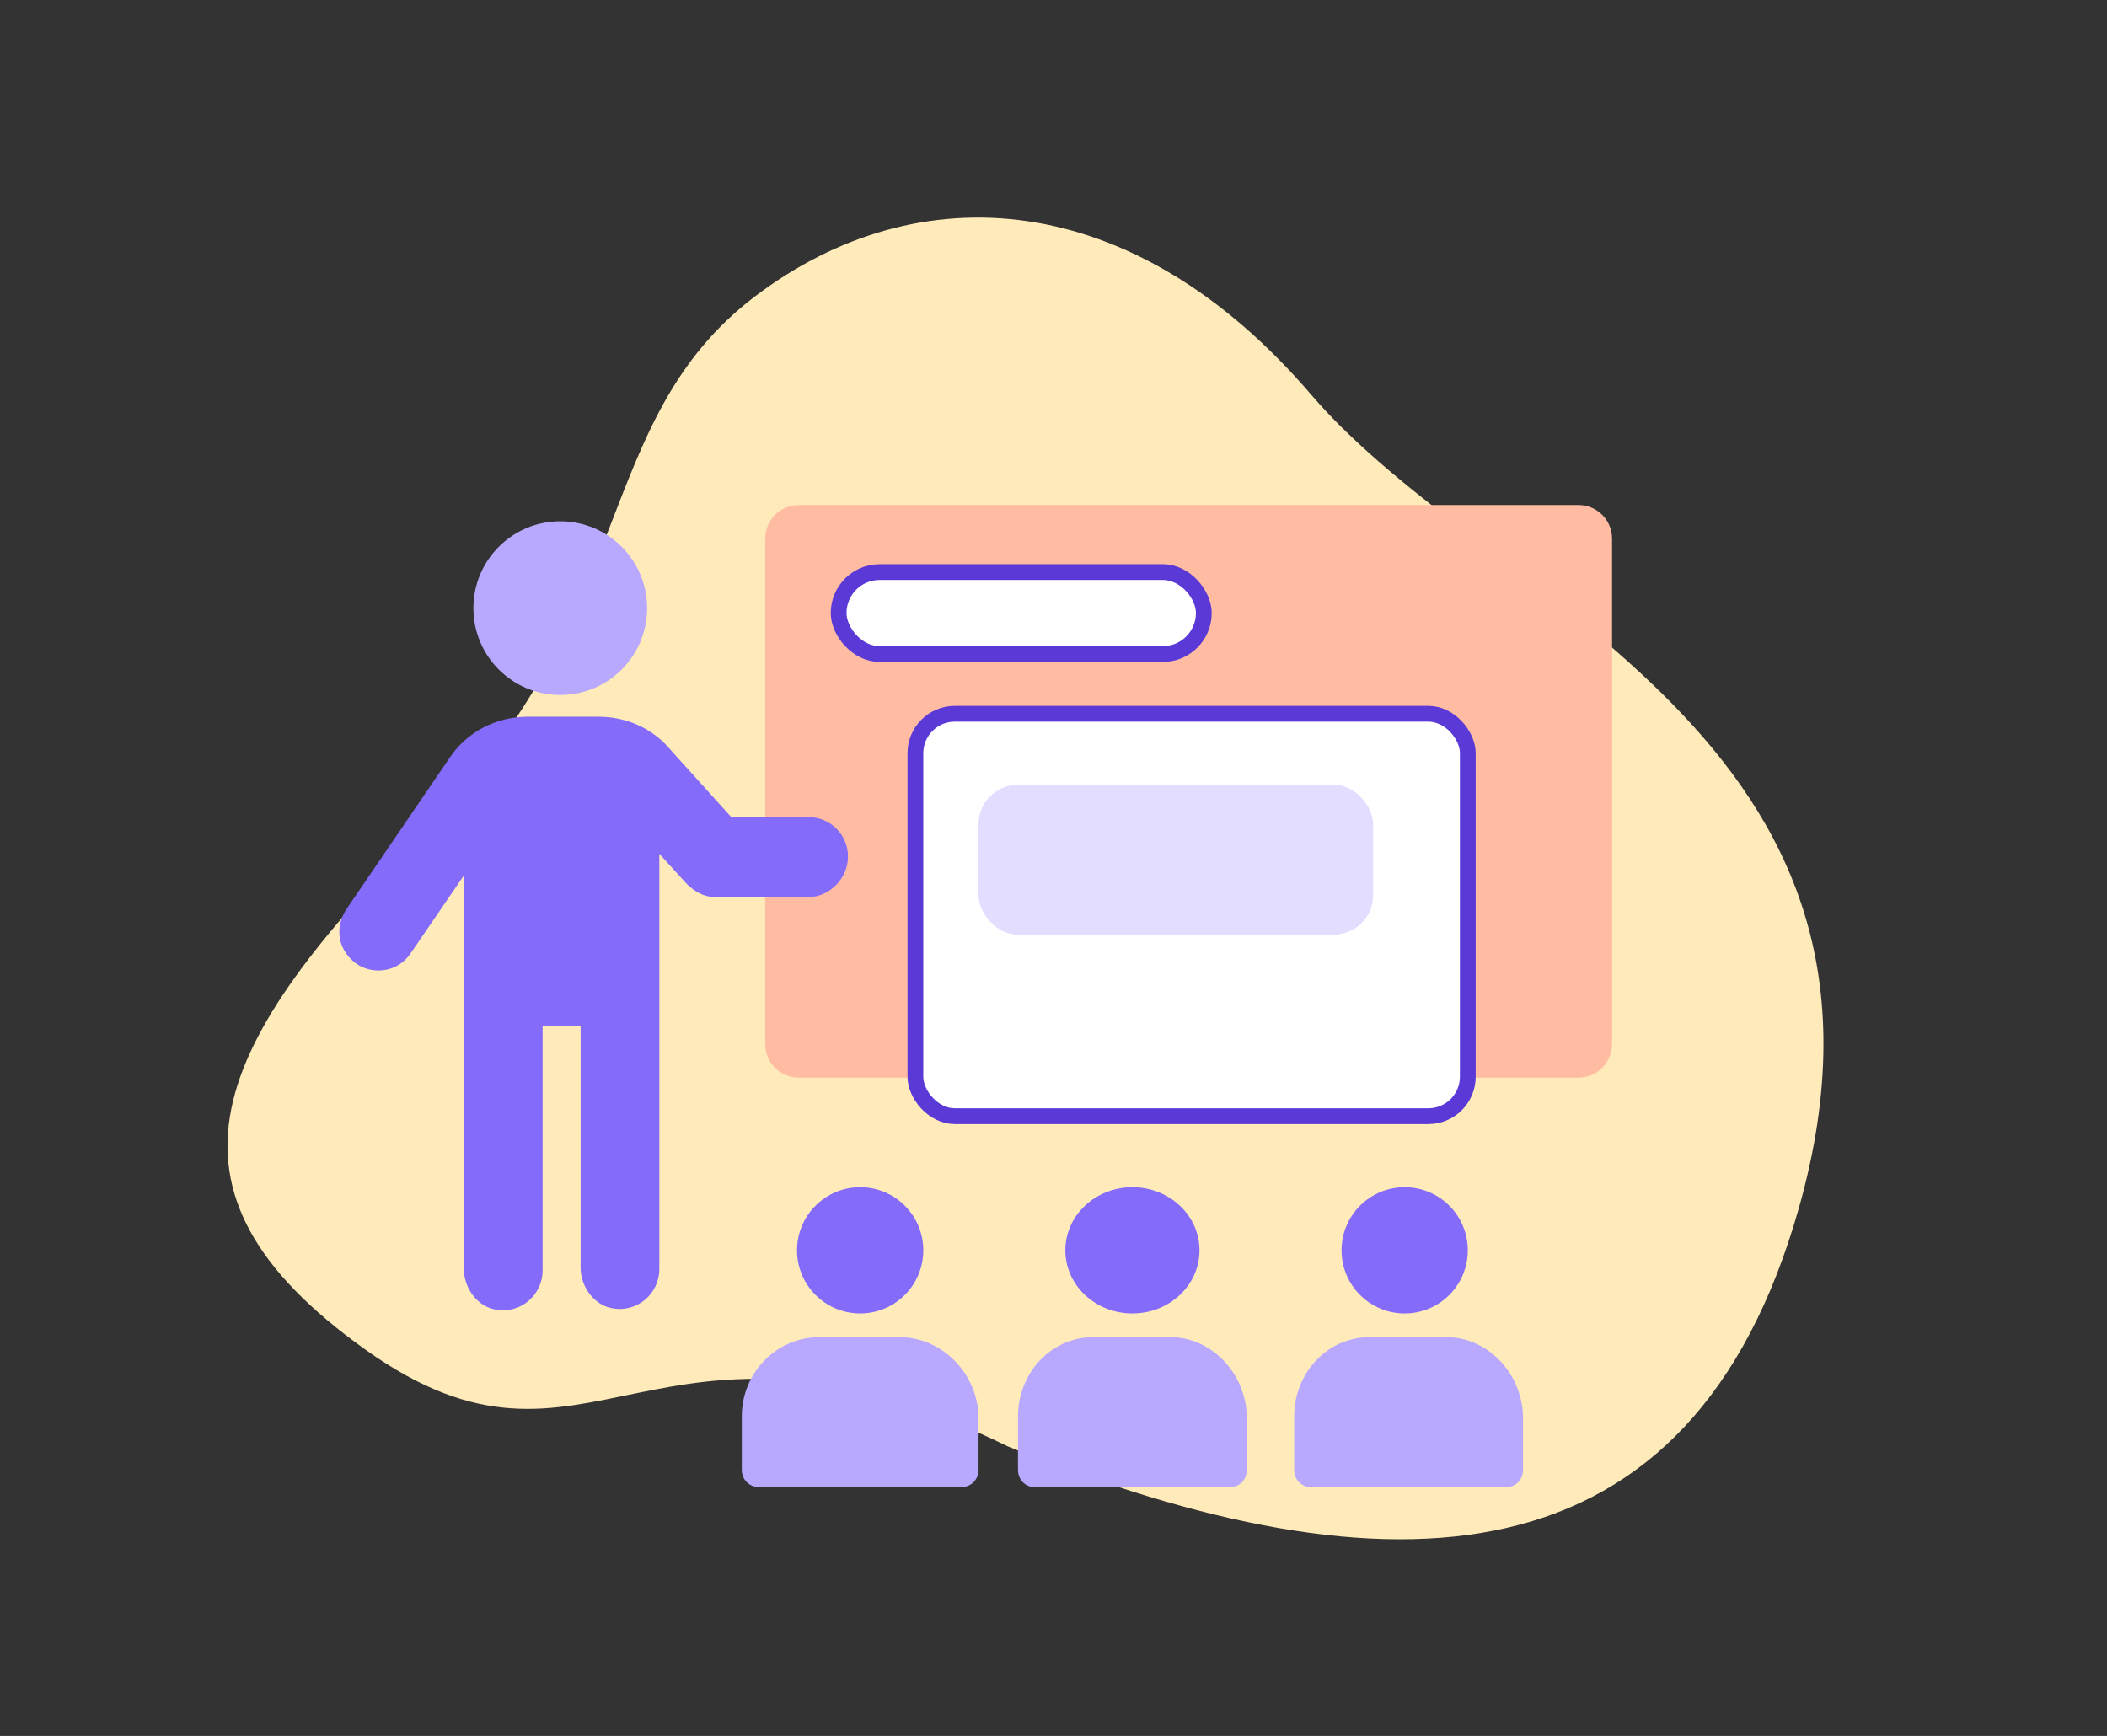
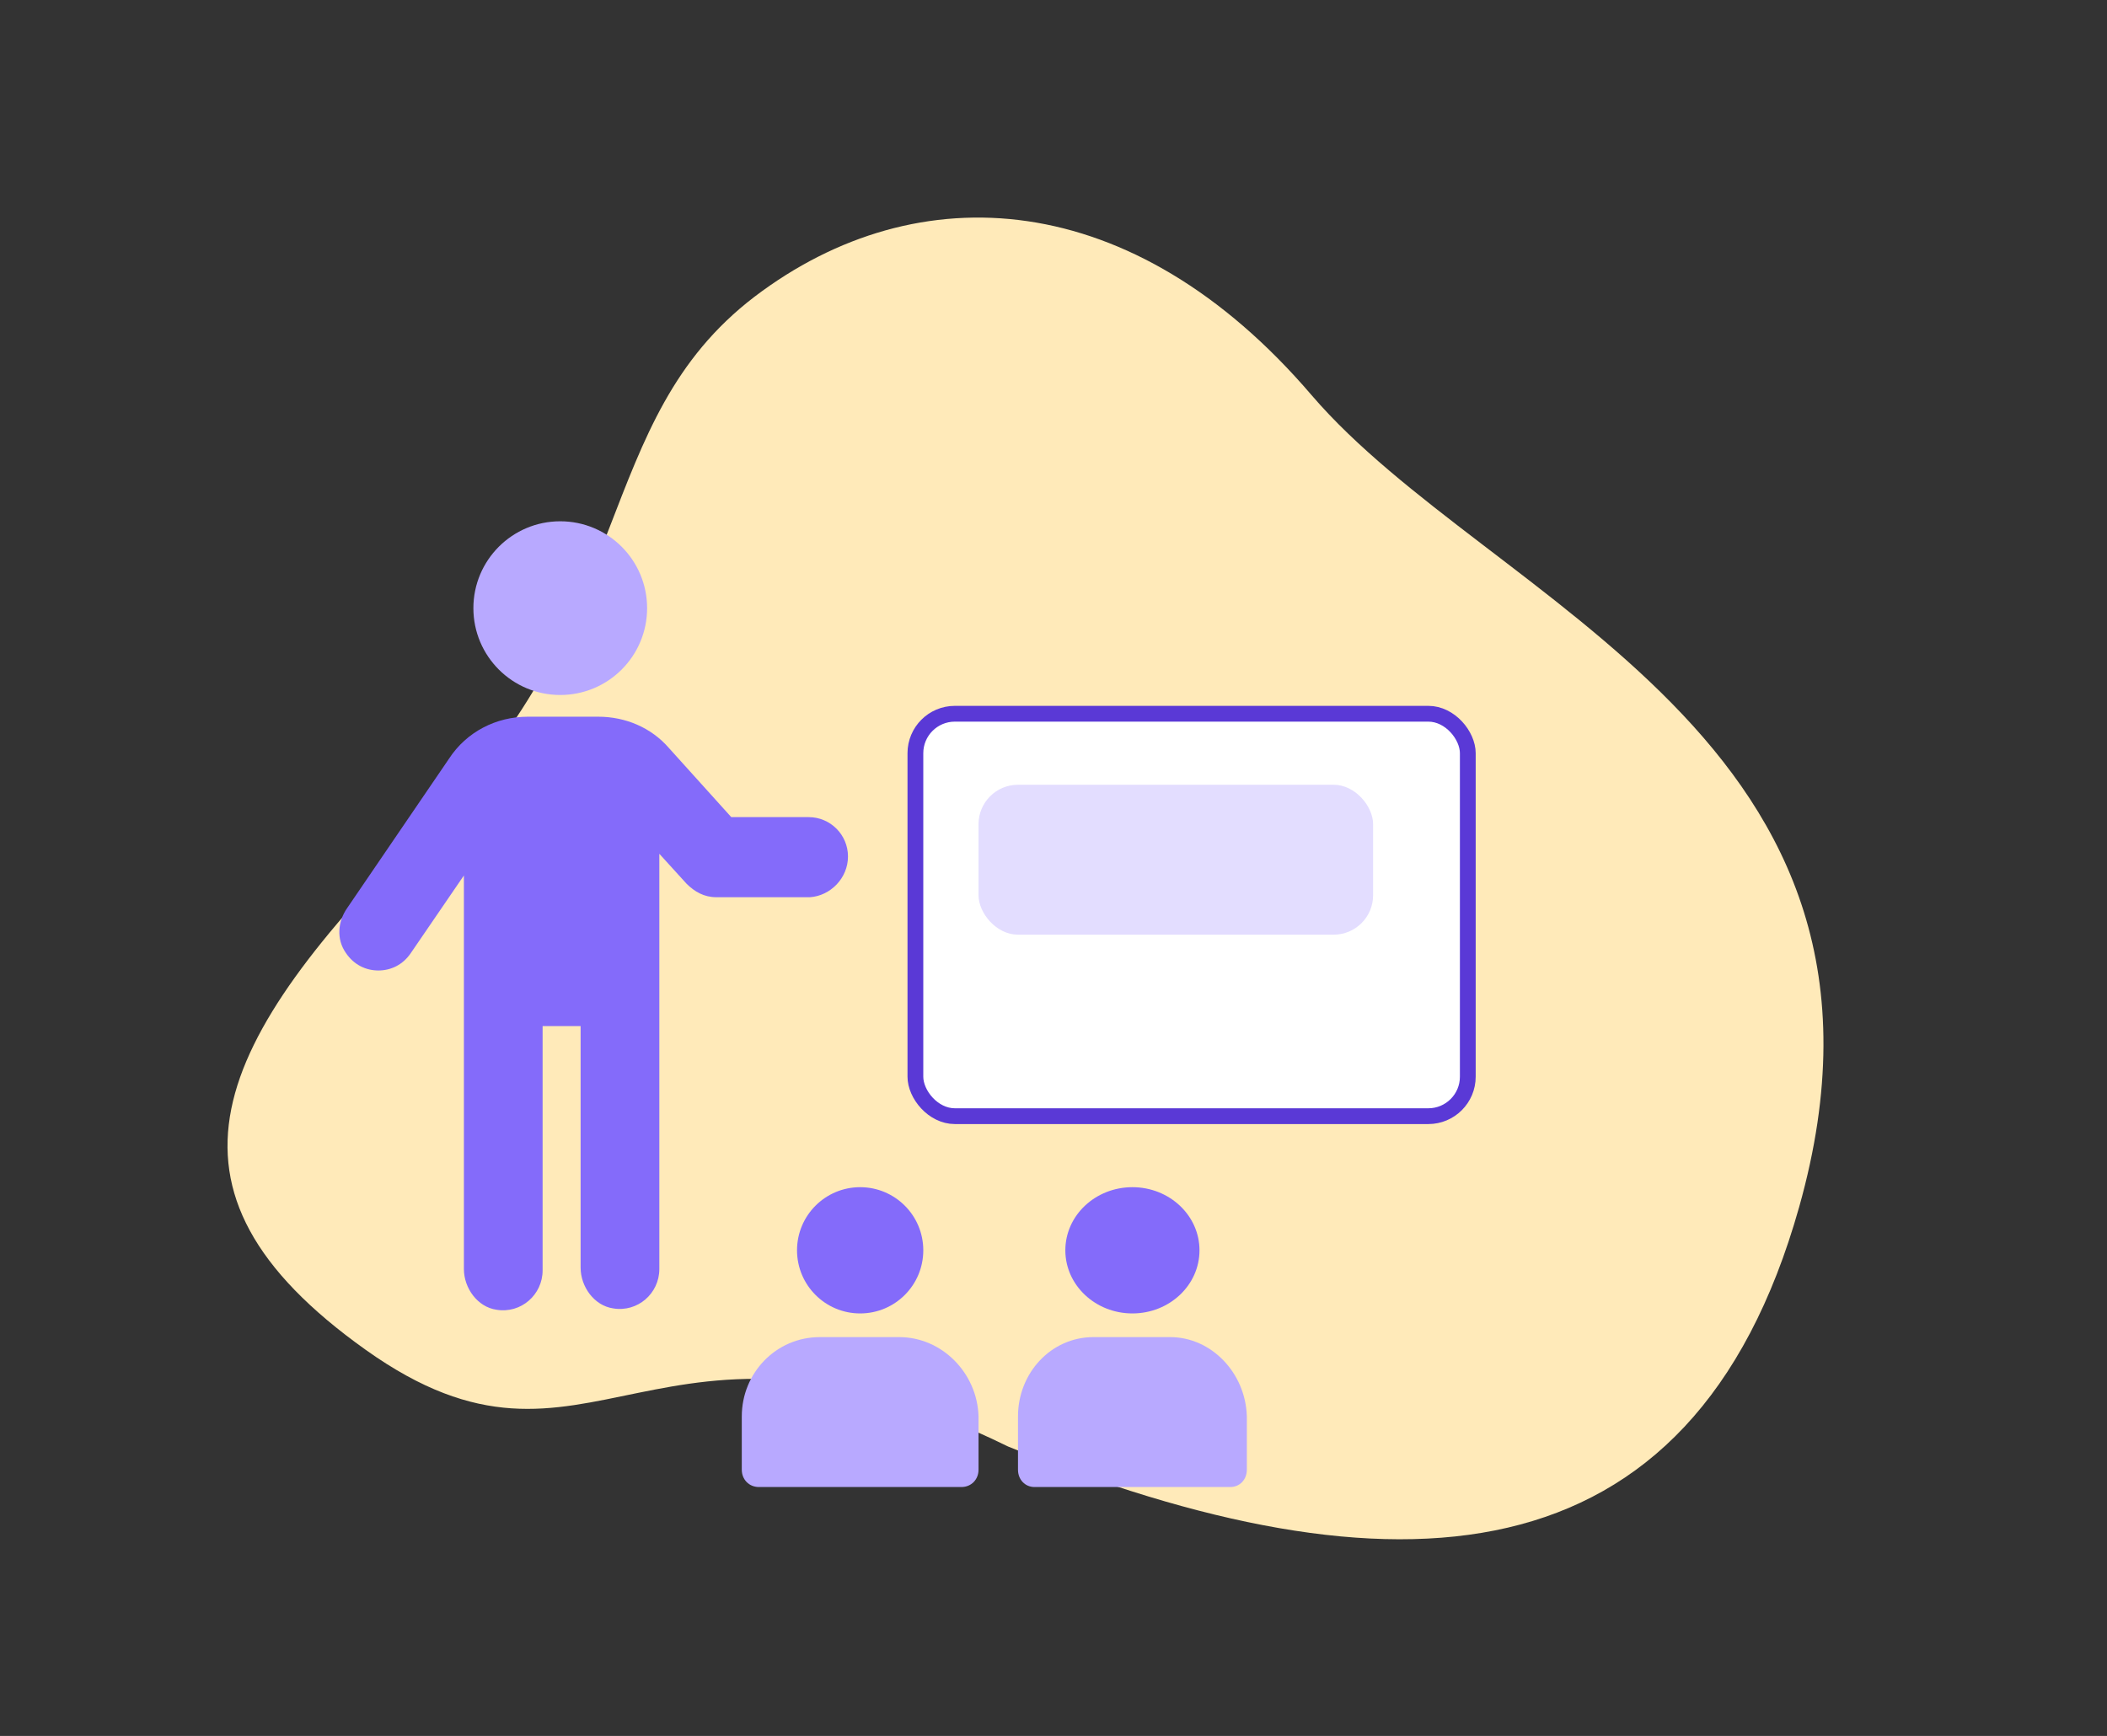
<svg xmlns="http://www.w3.org/2000/svg" width="267" height="220" viewBox="0 0 267 220" fill="none">
  <rect x="0" y="0" width="267" height="220" fill="#333333" stroke="none" />
  <g clip-path="url(#clip0_2971_24785)">
    <path d="M227.991 152.965C214.408 201.196 176.505 202.99 127.736 183.317C82.46 161.129 75.038 191.487 46.363 171.083C17.688 150.678 27 132.119 54.034 104.855C81.068 77.591 74.925 53.419 95.617 37.603C116.341 21.854 143.613 23.673 166.195 50.068C188.829 76.483 244.728 93.551 227.991 152.965Z" fill="#FFEAB9" />
-     <path d="M96.965 121.958V132.278C96.965 134.685 98.857 136.577 101.264 136.577H199.983C202.391 136.577 204.283 134.685 204.283 132.278V68.3C204.283 65.892 202.391 64 199.983 64H101.264C98.857 64 96.965 65.892 96.965 68.3V95.129V121.958Z" fill="#FFBCA3" />
    <path d="M107.457 108.543C107.457 105.791 105.221 103.556 102.47 103.556H92.666L84.755 94.785C82.518 92.206 79.251 90.83 75.811 90.83H66.868C62.912 90.83 59.129 92.722 56.892 96.161L43.994 115.08C42.789 116.8 42.618 119.035 43.822 120.756C44.854 122.303 46.401 122.992 47.95 122.992C49.498 122.992 51.045 122.304 52.078 120.756L58.785 110.952V160.827C58.785 163.235 60.506 165.643 62.913 165.987C66.008 166.503 68.76 164.095 68.76 161V130.043H73.576V160.656C73.576 163.064 75.296 165.472 77.704 165.816C80.799 166.332 83.551 163.924 83.551 160.829V108.202L86.99 111.986C88.022 113.017 89.227 113.706 90.774 113.706H102.641C105.221 113.533 107.457 111.297 107.457 108.545L107.457 108.543Z" fill="#846BFA" />
    <path d="M82.002 77.071C82.002 83.151 77.074 88.078 70.995 88.078C64.915 88.078 59.988 83.151 59.988 77.071C59.988 70.993 64.915 66.064 70.995 66.064C77.074 66.064 82.002 70.993 82.002 77.071Z" fill="#B8A9FF" />
    <path d="M113.948 169.455H103.897C98.33 169.455 94 174.008 94 179.505V186.257C94 187.513 94.928 188.455 96.165 188.455H121.835C123.072 188.455 124 187.513 124 186.257V179.505C123.845 174.008 119.361 169.455 113.948 169.455H113.948Z" fill="#B8A9FF" />
    <path d="M117 158.455C117 162.873 113.419 166.455 109 166.455C104.582 166.455 101 162.873 101 158.455C101 154.037 104.582 150.455 109 150.455C113.419 150.455 117 154.037 117 158.455Z" fill="#846BFA" />
    <path d="M148.283 169.455H138.567C133.186 169.455 129 174.008 129 179.505V186.257C129 187.513 129.897 188.455 131.093 188.455H155.907C157.103 188.455 158 187.513 158 186.257V179.505C157.85 174.008 153.514 169.455 148.283 169.455H148.283Z" fill="#B8A9FF" />
    <path d="M152 158.455C152 162.873 148.194 166.455 143.501 166.455C138.806 166.455 135 162.873 135 158.455C135 154.037 138.806 150.455 143.501 150.455C148.194 150.455 152 154.037 152 158.455Z" fill="#846BFA" />
-     <path d="M183.283 169.455H173.567C168.186 169.455 164 174.008 164 179.505V186.257C164 187.513 164.897 188.455 166.093 188.455H190.907C192.103 188.455 193 187.513 193 186.257V179.505C192.85 174.008 188.515 169.455 183.283 169.455H183.283Z" fill="#B8A9FF" />
-     <path d="M186 158.455C186 162.873 182.419 166.455 178 166.455C173.581 166.455 170 162.873 170 158.455C170 154.037 173.581 150.455 178 150.455C182.419 150.455 186 154.037 186 158.455Z" fill="#846BFA" />
-     <rect x="106.273" y="72.5" width="46.275" height="10.388" rx="5.194" fill="white" stroke="#5A39D6" stroke-width="2" />
    <rect x="116" y="90.455" width="70" height="51" rx="5" fill="white" stroke="#5A39D6" stroke-width="2" />
    <rect x="124" y="99.455" width="50" height="19" rx="5" fill="#E3DDFF" />
  </g>
  <defs>
    <clipPath id="clip0_2971_24785">
      <rect width="267" height="220" fill="white" />
    </clipPath>
  </defs>
</svg>